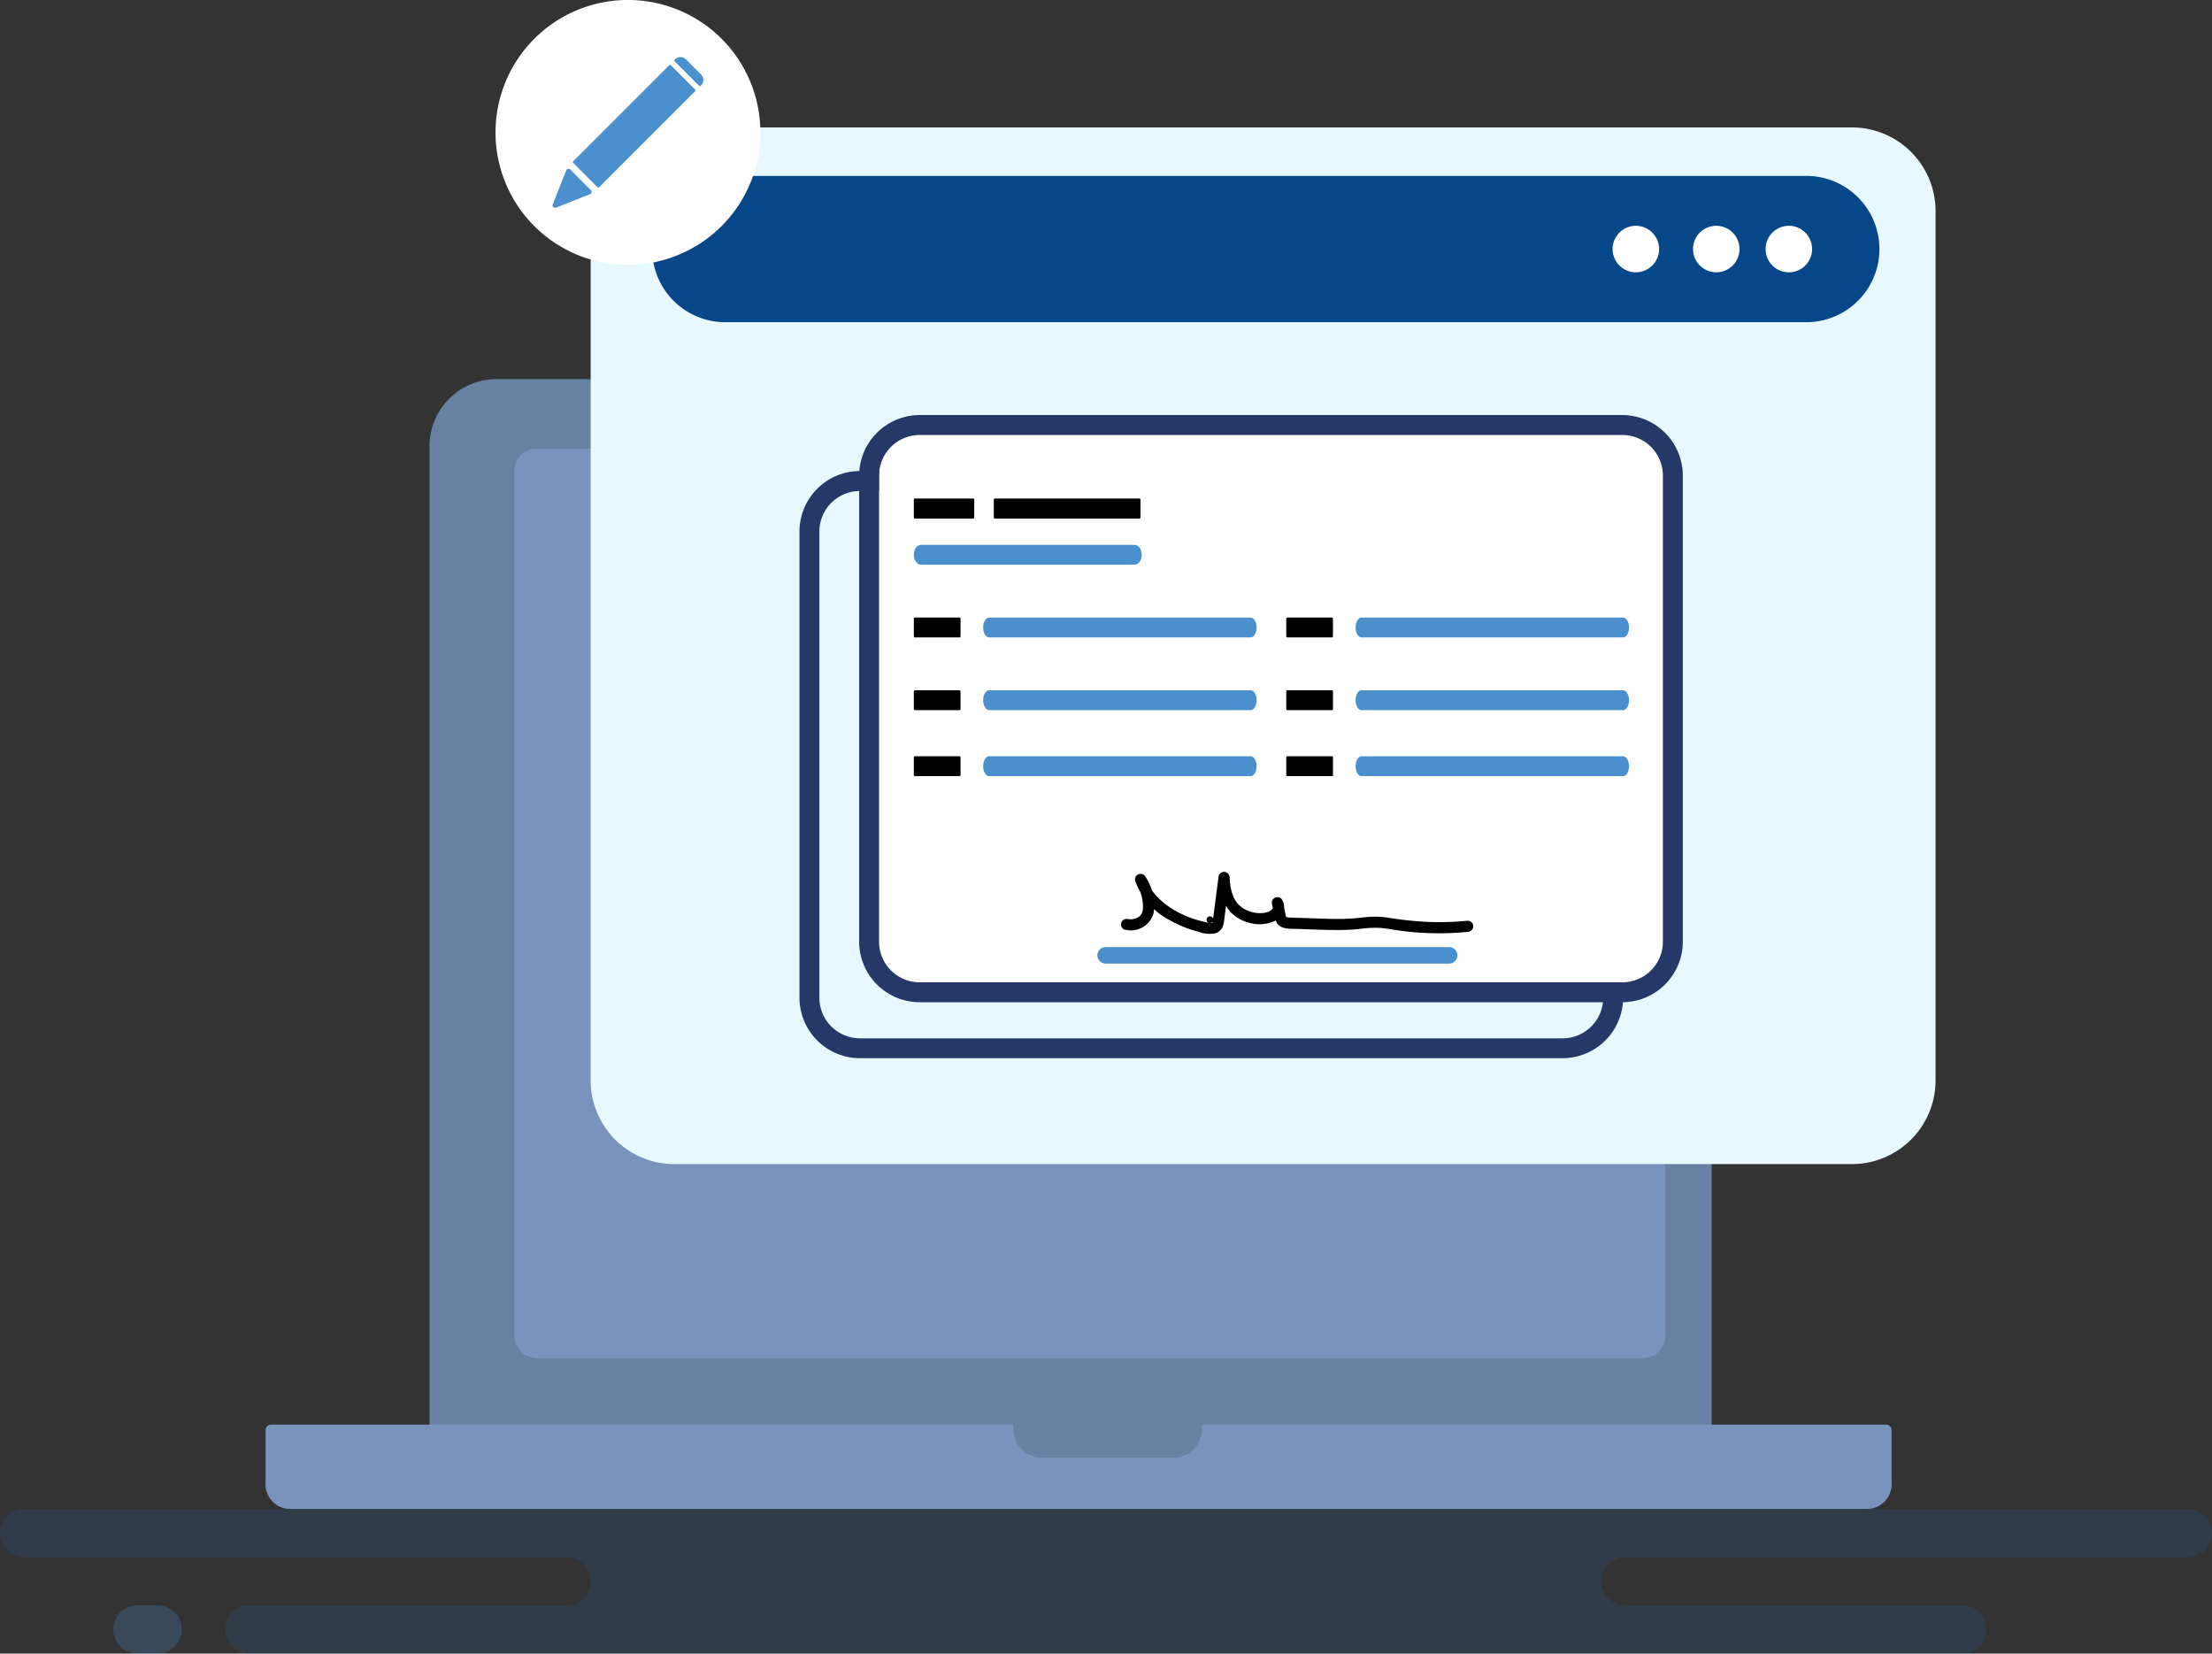
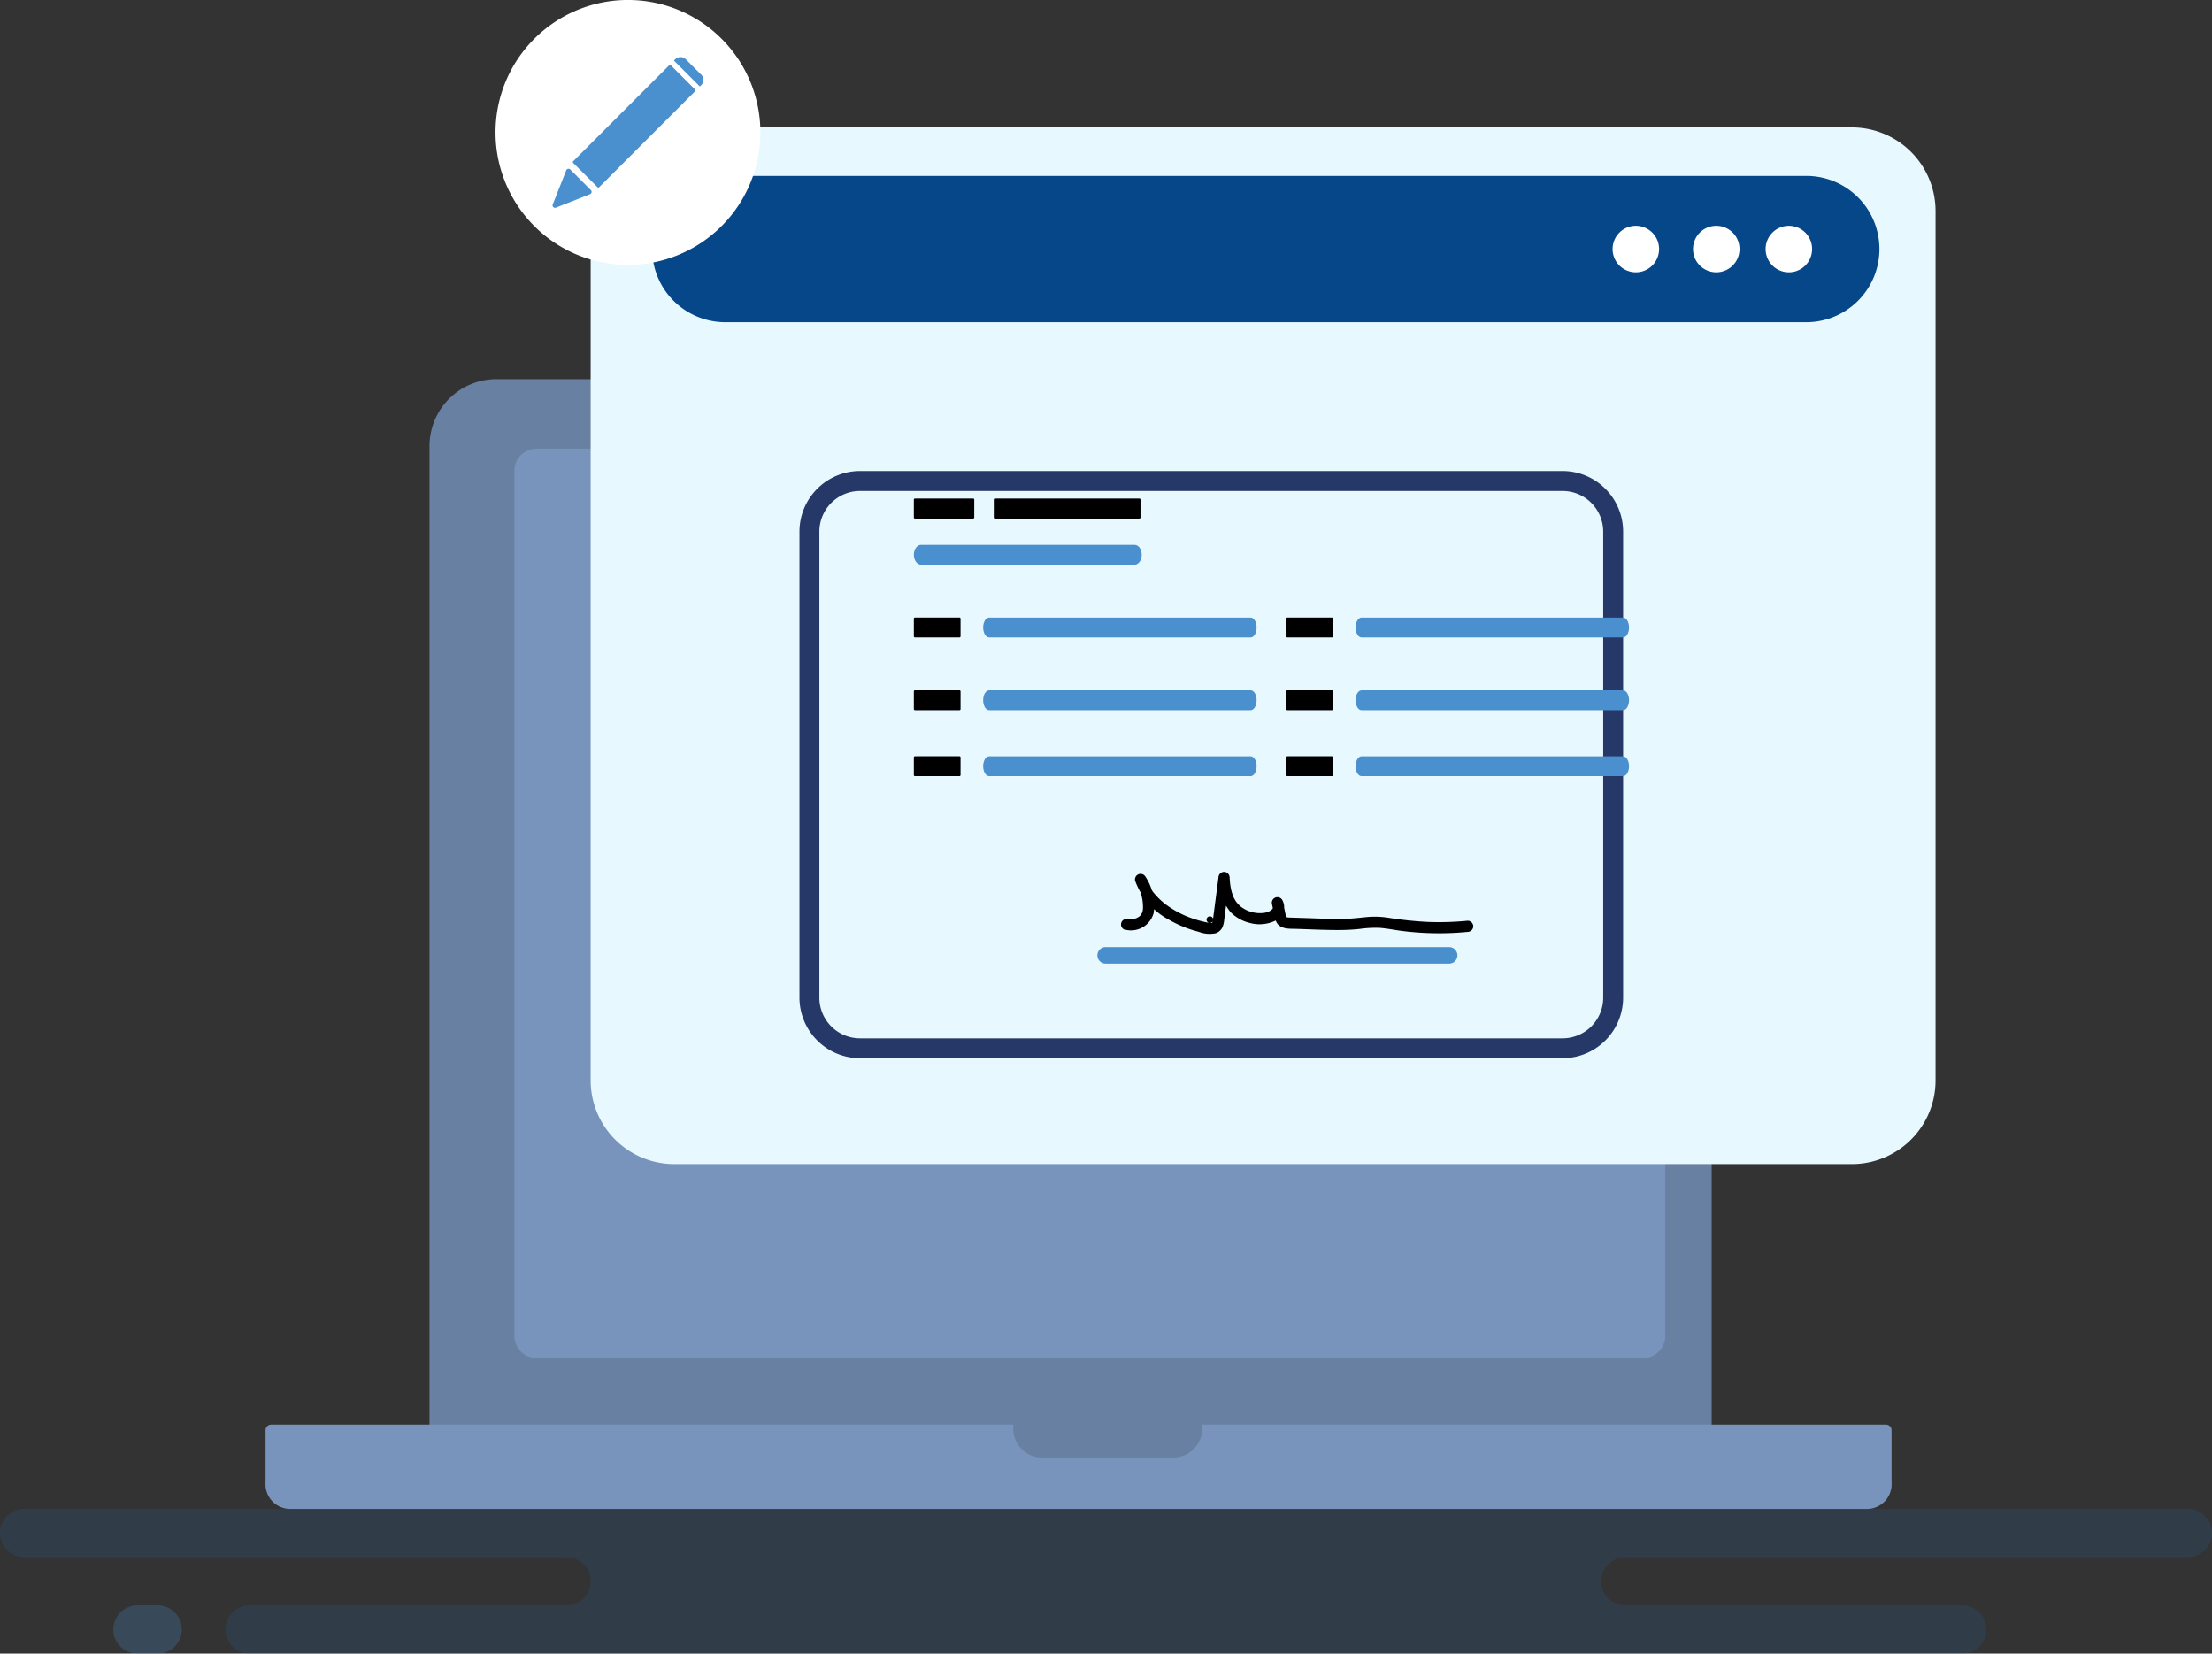
<svg xmlns="http://www.w3.org/2000/svg" width="267.726" height="200.104" viewBox="0 0 267.726 200.104">
  <rect x="0" y="0" width="267.726" height="200.104" fill="#333333" stroke="none" />
  <defs>
    <clipPath id="clip-path">
      <rect id="Rettangolo_1448" data-name="Rettangolo 1448" width="267.726" height="200.105" fill="none" />
    </clipPath>
    <clipPath id="clip-path-2">
-       <rect id="Rettangolo_1447" data-name="Rettangolo 1447" width="99.691" height="71.048" fill="none" />
-     </clipPath>
+       </clipPath>
  </defs>
  <g id="Raggruppa_2730" data-name="Raggruppa 2730" transform="translate(0 -0.003)">
    <line id="Linea_324" data-name="Linea 324" x2="196.836" transform="translate(32.126 179.638)" fill="none" stroke="#2a5989" stroke-width="1" />
    <g id="Raggruppa_2735" data-name="Raggruppa 2735" transform="translate(0 0.003)">
      <g id="Raggruppa_2734" data-name="Raggruppa 2734" transform="translate(0 0)" clip-path="url(#clip-path)">
        <path id="Tracciato_1907" data-name="Tracciato 1907" d="M532.2,339.887H393.213a8.1,8.1,0,0,0-8.1,8.1V471.5H540.3V347.986a8.1,8.1,0,0,0-8.1-8.1" transform="translate(-333.128 -294.006)" fill="#6880a1" />
        <path id="Tracciato_1908" data-name="Tracciato 1908" d="M237.509,1364.336H196.718a2.918,2.918,0,0,1,0-5.837h68.09a2.918,2.918,0,1,0,0-5.836H2.918a2.918,2.918,0,1,0,0,5.836h65.66a2.918,2.918,0,0,1,0,5.837H30.2a2.918,2.918,0,1,0,0,5.836H237.509a2.918,2.918,0,1,0,0-5.836" transform="translate(0 -1170.068)" fill="#2a5989" opacity="0.25" />
        <path id="Tracciato_1909" data-name="Tracciato 1909" d="M104.531,1444.97h2.446a2.918,2.918,0,0,0,0-5.837h-2.446a2.918,2.918,0,0,0,0,5.837" transform="translate(-87.896 -1244.866)" fill="#4a90ce" opacity="0.25" />
        <path id="Tracciato_1910" data-name="Tracciato 1910" d="M597.78,402.157h-133.9a2.7,2.7,0,0,0-2.7,2.7V509.515a2.7,2.7,0,0,0,2.7,2.7h133.9a2.7,2.7,0,0,0,2.7-2.7V404.857a2.7,2.7,0,0,0-2.7-2.7" transform="translate(-398.922 -347.87)" fill="#7994bc" />
        <path id="Tracciato_1911" data-name="Tracciato 1911" d="M539.717,114.236H682.246a10.124,10.124,0,0,1,10.124,10.124v105.2a10.124,10.124,0,0,1-10.124,10.124H539.717a10.124,10.124,0,0,1-10.124-10.124V124.36a10.124,10.124,0,0,1,10.124-10.124" transform="translate(-458.103 -98.816)" fill="#e7f8ff" />
        <path id="Tracciato_1912" data-name="Tracciato 1912" d="M592.608,157.7H723.445a8.851,8.851,0,1,1,0,17.7H592.608a8.851,8.851,0,0,1,0-17.7" transform="translate(-504.956 -136.412)" fill="#064789" />
        <path id="Tracciato_1913" data-name="Tracciato 1913" d="M476.347,16.031A16.028,16.028,0,1,1,460.319,0a16.028,16.028,0,0,1,16.028,16.028" transform="translate(-384.316 -0.003)" fill="#fff" />
        <path id="Tracciato_1914" data-name="Tracciato 1914" d="M1445.863,205.232a2.814,2.814,0,1,0,2.814-2.814,2.814,2.814,0,0,0-2.814,2.814" transform="translate(-1250.686 -175.094)" fill="#fff" />
        <path id="Tracciato_1915" data-name="Tracciato 1915" d="M1517.978,205.232a2.814,2.814,0,1,0,2.814-2.814,2.814,2.814,0,0,0-2.814,2.814" transform="translate(-1313.066 -175.094)" fill="#fff" />
        <path id="Tracciato_1916" data-name="Tracciato 1916" d="M1583.062,205.232a2.814,2.814,0,1,0,2.814-2.814,2.814,2.814,0,0,0-2.814,2.814" transform="translate(-1369.365 -175.094)" fill="#fff" />
        <path id="Tracciato_1917" data-name="Tracciato 1917" d="M434.226,1277.113h-82.8a3.507,3.507,0,0,1-3.478,3.989H332.1a3.507,3.507,0,0,1-3.478-3.989H238.773a.675.675,0,0,0-.675.675v6.554a2.97,2.97,0,0,0,2.97,2.97H431.931a2.97,2.97,0,0,0,2.97-2.97v-6.554a.675.675,0,0,0-.675-.675" transform="translate(-205.957 -1104.716)" fill="#7994bc" />
        <path id="Tracciato_1918" data-name="Tracciato 1918" d="M809.162,493.333H724.125a7.335,7.335,0,0,1-7.327-7.327v-56.4a7.335,7.335,0,0,1,7.327-7.327h85.037a7.335,7.335,0,0,1,7.327,7.327v56.4a7.335,7.335,0,0,1-7.327,7.327m-85.037-68.64a4.924,4.924,0,0,0-4.918,4.919v56.4a4.924,4.924,0,0,0,4.918,4.918h85.037a4.924,4.924,0,0,0,4.918-4.918v-56.4a4.924,4.924,0,0,0-4.918-4.919Z" transform="translate(-620.037 -365.28)" fill="#253868" />
        <g id="Raggruppa_2733" data-name="Raggruppa 2733" transform="translate(103.986 50.228)">
          <g id="Raggruppa_2732" data-name="Raggruppa 2732" clip-path="url(#clip-path-2)">
            <g id="Raggruppa_2731" data-name="Raggruppa 2731">
              <g id="Raggruppa_2730-2" data-name="Raggruppa 2730" clip-path="url(#clip-path-2)">
                <path id="Tracciato_1919" data-name="Tracciato 1919" d="M883.037,394.849v56.4a4.923,4.923,0,0,1-4.918,4.918H793.082a4.924,4.924,0,0,1-4.919-4.918v-56.4a4.924,4.924,0,0,1,4.919-4.918h85.037a4.923,4.923,0,0,1,4.918,4.918" transform="translate(-785.755 -387.523)" fill="#fff" />
                <path id="Tracciato_1920" data-name="Tracciato 1920" d="M870.014,379.417v56.4a7.335,7.335,0,0,1-7.327,7.326H777.65a7.335,7.335,0,0,1-7.327-7.326v-56.4a7.334,7.334,0,0,1,7.327-7.326h85.037a7.334,7.334,0,0,1,7.327,7.326m-2.41,56.4v-56.4a4.923,4.923,0,0,0-4.918-4.918H777.65a4.924,4.924,0,0,0-4.919,4.918v56.4a4.924,4.924,0,0,0,4.919,4.918h85.037a4.923,4.923,0,0,0,4.918-4.918" transform="translate(-770.323 -372.091)" fill="#253868" />
              </g>
            </g>
          </g>
        </g>
        <path id="Tracciato_1921" data-name="Tracciato 1921" d="M913.89,621.176H882.225c-.395,0-.715-.538-.715-1.2s.32-1.2.715-1.2H913.89c.395,0,.715.538.715,1.2s-.32,1.2-.715,1.2" transform="translate(-762.515 -535.243)" fill="#4a90ce" />
        <path id="Tracciato_1922" data-name="Tracciato 1922" d="M913.89,680.354H882.225c-.395,0-.715-.538-.715-1.2s.32-1.2.715-1.2H913.89c.395,0,.715.538.715,1.2s-.32,1.2-.715,1.2" transform="translate(-762.515 -586.433)" fill="#4a90ce" />
        <path id="Tracciato_1923" data-name="Tracciato 1923" d="M846.072,490.8H820.211c-.475,0-.86-.538-.86-1.2s.385-1.2.86-1.2h25.862c.475,0,.86.538.86,1.2s-.385,1.2-.86,1.2" transform="translate(-708.747 -422.468)" fill="#4a90ce" />
        <path id="Tracciato_1924" data-name="Tracciato 1924" d="M819.486,618.771h5.384a.135.135,0,0,1,.135.135v2.135a.135.135,0,0,1-.135.135h-5.384a.135.135,0,0,1-.135-.135v-2.135a.135.135,0,0,1,.135-.135" transform="translate(-708.747 -535.243)" />
        <path id="Tracciato_1925" data-name="Tracciato 1925" d="M913.89,555.989H882.225c-.395,0-.715-.538-.715-1.2s.32-1.2.715-1.2H913.89c.395,0,.715.538.715,1.2s-.32,1.2-.715,1.2" transform="translate(-762.515 -478.856)" fill="#4a90ce" />
        <path id="Tracciato_1926" data-name="Tracciato 1926" d="M819.486,553.584h5.384a.135.135,0,0,1,.135.135v2.135a.135.135,0,0,1-.135.135h-5.384a.135.135,0,0,1-.135-.135v-2.135a.135.135,0,0,1,.135-.135" transform="translate(-708.747 -478.856)" />
        <path id="Tracciato_1927" data-name="Tracciato 1927" d="M819.486,446.881h7.042a.135.135,0,0,1,.135.135v2.159a.135.135,0,0,1-.135.135h-7.042a.135.135,0,0,1-.135-.135v-2.159a.135.135,0,0,1,.135-.135" transform="translate(-708.747 -386.557)" />
        <path id="Tracciato_1928" data-name="Tracciato 1928" d="M891.178,446.881h17.484a.135.135,0,0,1,.135.135v2.159a.135.135,0,0,1-.135.135H891.178a.135.135,0,0,1-.135-.135v-2.159a.135.135,0,0,1,.135-.135" transform="translate(-770.761 -386.557)" />
        <path id="Tracciato_1929" data-name="Tracciato 1929" d="M819.486,677.949h5.384a.135.135,0,0,1,.135.135v2.135a.135.135,0,0,1-.135.135h-5.384a.135.135,0,0,1-.135-.135v-2.135a.135.135,0,0,1,.135-.135" transform="translate(-708.747 -586.433)" />
        <path id="Tracciato_1930" data-name="Tracciato 1930" d="M1247.816,621.176h-31.665c-.395,0-.715-.538-.715-1.2s.32-1.2.715-1.2h31.665c.394,0,.715.538.715,1.2s-.32,1.2-.715,1.2" transform="translate(-1051.364 -535.243)" fill="#4a90ce" />
        <path id="Tracciato_1931" data-name="Tracciato 1931" d="M1247.816,680.354h-31.665c-.395,0-.715-.538-.715-1.2s.32-1.2.715-1.2h31.665c.394,0,.715.538.715,1.2s-.32,1.2-.715,1.2" transform="translate(-1051.364 -586.433)" fill="#4a90ce" />
        <path id="Tracciato_1932" data-name="Tracciato 1932" d="M1153.413,618.771h5.384a.135.135,0,0,1,.135.135v2.135a.135.135,0,0,1-.135.135h-5.384a.135.135,0,0,1-.135-.135v-2.135a.135.135,0,0,1,.135-.135" transform="translate(-997.597 -535.243)" />
        <path id="Tracciato_1933" data-name="Tracciato 1933" d="M1247.816,555.989h-31.665c-.395,0-.715-.538-.715-1.2s.32-1.2.715-1.2h31.665c.394,0,.715.538.715,1.2s-.32,1.2-.715,1.2" transform="translate(-1051.364 -478.856)" fill="#4a90ce" />
        <path id="Tracciato_1934" data-name="Tracciato 1934" d="M1153.413,553.584h5.384a.135.135,0,0,1,.135.135v2.135a.135.135,0,0,1-.135.135h-5.384a.135.135,0,0,1-.135-.135v-2.135a.135.135,0,0,1,.135-.135" transform="translate(-997.597 -478.856)" />
        <path id="Tracciato_1935" data-name="Tracciato 1935" d="M1153.413,677.949h5.384a.135.135,0,0,1,.135.135v2.135a.135.135,0,0,1-.135.135h-5.384a.135.135,0,0,1-.135-.135v-2.135a.135.135,0,0,1,.135-.135" transform="translate(-997.597 -586.433)" />
        <line id="Linea_325" data-name="Linea 325" x2="41.577" transform="translate(133.818 115.605)" fill="none" stroke="#4a8fcd" stroke-linecap="round" stroke-linejoin="round" stroke-width="2" />
        <path id="Tracciato_1936" data-name="Tracciato 1936" d="M1005.522,788.474a2.834,2.834,0,0,0,3.47-2.014,6.333,6.333,0,0,0-1-4.4.676.676,0,0,0-1.234.52,8.7,8.7,0,0,0,4.174,4.75,14.046,14.046,0,0,0,3.476,1.4,3.731,3.731,0,0,0,2.1.183,1.418,1.418,0,0,0,.791-.68,2.759,2.759,0,0,0,.233-.946l.671-5.139h-1.35a6.474,6.474,0,0,0,1.43,4.189,4.771,4.771,0,0,0,2.331,1.326,4.441,4.441,0,0,0,3.04-.236,1.787,1.787,0,0,0,.9-2.548.676.676,0,0,0-1.234.52l.268,1.274a2.745,2.745,0,0,0,.329,1.017c.53.778,1.593.673,2.42.7,1.688.055,3.38.141,5.069.136a24.291,24.291,0,0,0,2.514-.131,13.534,13.534,0,0,1,2.483-.126c.8.062,1.622.231,2.473.344q1.223.162,2.456.239a35.729,35.729,0,0,0,5.671-.1.69.69,0,0,0,.675-.675.682.682,0,0,0-.675-.675,35.755,35.755,0,0,1-4.872.142,44.37,44.37,0,0,1-4.719-.5,10.645,10.645,0,0,0-2.472-.1c-.8.07-1.6.178-2.41.213-1.641.071-3.286-.017-4.925-.07l-1.39-.045c-.227-.007-.455-.013-.682-.022-.093,0-.185-.008-.277-.017-.144-.013-.052-.009-.023,0-.052-.011-.107-.033-.159-.038-.087-.009.015.012.016.012q-.087-.055-.035-.011l-.024-.022c-.005.015.075.081.022.029s-.043-.1-.012,0a4.725,4.725,0,0,1-.125-.527l-.293-1.394-1.234.52c.02.027.04.054.058.082s.06.148.031.047,0,.008,0,.028c0,.1.006-.175,0-.024,0,.011,0,.09,0,.09s.044-.174,0-.045c-.009.029-.017.06-.025.089-.036.136.071-.108-.008.014-.031.048-.129.179-.037.072a1.8,1.8,0,0,1-.169.174c-.015.013-.108.085-.041.037s-.078.049-.075.047a2.078,2.078,0,0,1-.24.13c-.1.048.146-.04-.044.015-.042.012-.084.028-.126.04q-.128.038-.259.065l-.133.024c-.212.037.071,0-.057.006-.1.009-.206.016-.309.018a4.224,4.224,0,0,1-.625-.033c.106.014-.124-.023-.163-.031-.112-.022-.223-.048-.333-.079q-.129-.036-.257-.079c-.052-.018-.1-.037-.155-.056-.015-.006-.139-.058-.07-.028s-.107-.051-.1-.046l-.113-.056q-.136-.07-.266-.15-.1-.062-.2-.129l-.093-.067c.1.072.024.02,0,0a3.992,3.992,0,0,1-.378-.355c-.054-.059-.1-.119-.156-.18.095.112-.023-.033-.051-.072a3.942,3.942,0,0,1-.24-.394q-.054-.1-.1-.2c-.014-.031-.027-.062-.042-.092-.041-.086.036.112.01.021-.045-.153-.111-.3-.156-.454a7.49,7.49,0,0,1-.207-.987c.025.167,0-.037-.01-.094q-.014-.124-.025-.247c-.016-.171-.028-.341-.038-.512a.687.687,0,0,0-.675-.675.7.7,0,0,0-.675.675q-.274,2.1-.548,4.2l-.064.489-.032.245c-.007.054-.014.109-.021.163,0,.014-.024.17-.012.1s-.012.064-.016.084c-.01.046-.022.09-.034.135-.006.023-.016.044-.022.066,0-.013.063-.1.021-.054a.378.378,0,0,0-.035.062c-.039.073-.013.008.019-.023-.035.034-.08.049.024-.008a.359.359,0,0,1-.068.041c-.072.019.027-.011.032-.012-.031.006-.062.018-.093.024-.081.017-.012,0,0,0-.036,0-.073,0-.109,0s-.073,0-.11-.006a.4.4,0,1,0-.04-.005c-.3-.049-.59-.118-.881-.191a14.04,14.04,0,0,1-1.627-.514l-.213-.084c-.029-.012-.176-.073-.079-.032q-.193-.082-.382-.171-.373-.173-.734-.371a11.327,11.327,0,0,1-1.307-.834c-.033-.025-.142-.107-.051-.037-.054-.041-.107-.084-.16-.127q-.146-.118-.287-.242-.275-.241-.531-.5c-.184-.19-.349-.393-.521-.593-.049-.058.019.026.024.031l-.064-.085q-.055-.074-.108-.15-.1-.149-.2-.3a6.135,6.135,0,0,1-.352-.646c-.012-.027-.083-.183-.047-.1s0,0,0-.011c-.015-.038-.03-.076-.045-.115-.043-.115-.082-.231-.118-.348l-1.234.52a5.4,5.4,0,0,1,.878,3.3c.009-.147-.008.041-.012.063q-.018.091-.043.179a1.36,1.36,0,0,0-.049.153,1.659,1.659,0,0,0-.081.146s-.116.165-.048.079a1.466,1.466,0,0,1-.129.14q-.038.037-.079.072l.028-.021c-.056.038-.11.076-.168.11s-.1.057-.157.084c-.167.088.117-.035-.064.029a3.961,3.961,0,0,1-.425.118c-.141.033.084,0-.074.01-.064,0-.128.008-.192.008s-.128,0-.192-.008q-.122-.012-.01,0c-.042-.008-.083-.017-.125-.027a.675.675,0,0,0-.359,1.3" transform="translate(-869.363 -675.983)" />
        <path id="Tracciato_1937" data-name="Tracciato 1937" d="M525.465,58.226l2.951,2.95a.135.135,0,0,1,0,.191L516.791,72.992a.135.135,0,0,1-.191,0l-2.95-2.95a.135.135,0,0,1,0-.191l11.624-11.624a.135.135,0,0,1,.191,0" transform="translate(-444.278 -50.333)" fill="#4a90ce" />
        <path id="Tracciato_1938" data-name="Tracciato 1938" d="M500.083,153.891l-2.493-2.493a.3.3,0,0,0-.493.1l-1.63,4.123a.3.3,0,0,0,.391.391l4.123-1.63a.3.3,0,0,0,.1-.493" transform="translate(-428.566 -130.885)" fill="#4a90ce" />
        <path id="Tracciato_1939" data-name="Tracciato 1939" d="M605.8,51.424l1.861,1.861a.905.905,0,0,1,0,1.28l-.117.117a.057.057,0,0,1-.08,0L604.4,51.621a.057.057,0,0,1,0-.08l.117-.116a.905.905,0,0,1,1.28,0" transform="translate(-522.798 -44.253)" fill="#4a90ce" />
      </g>
    </g>
  </g>
</svg>